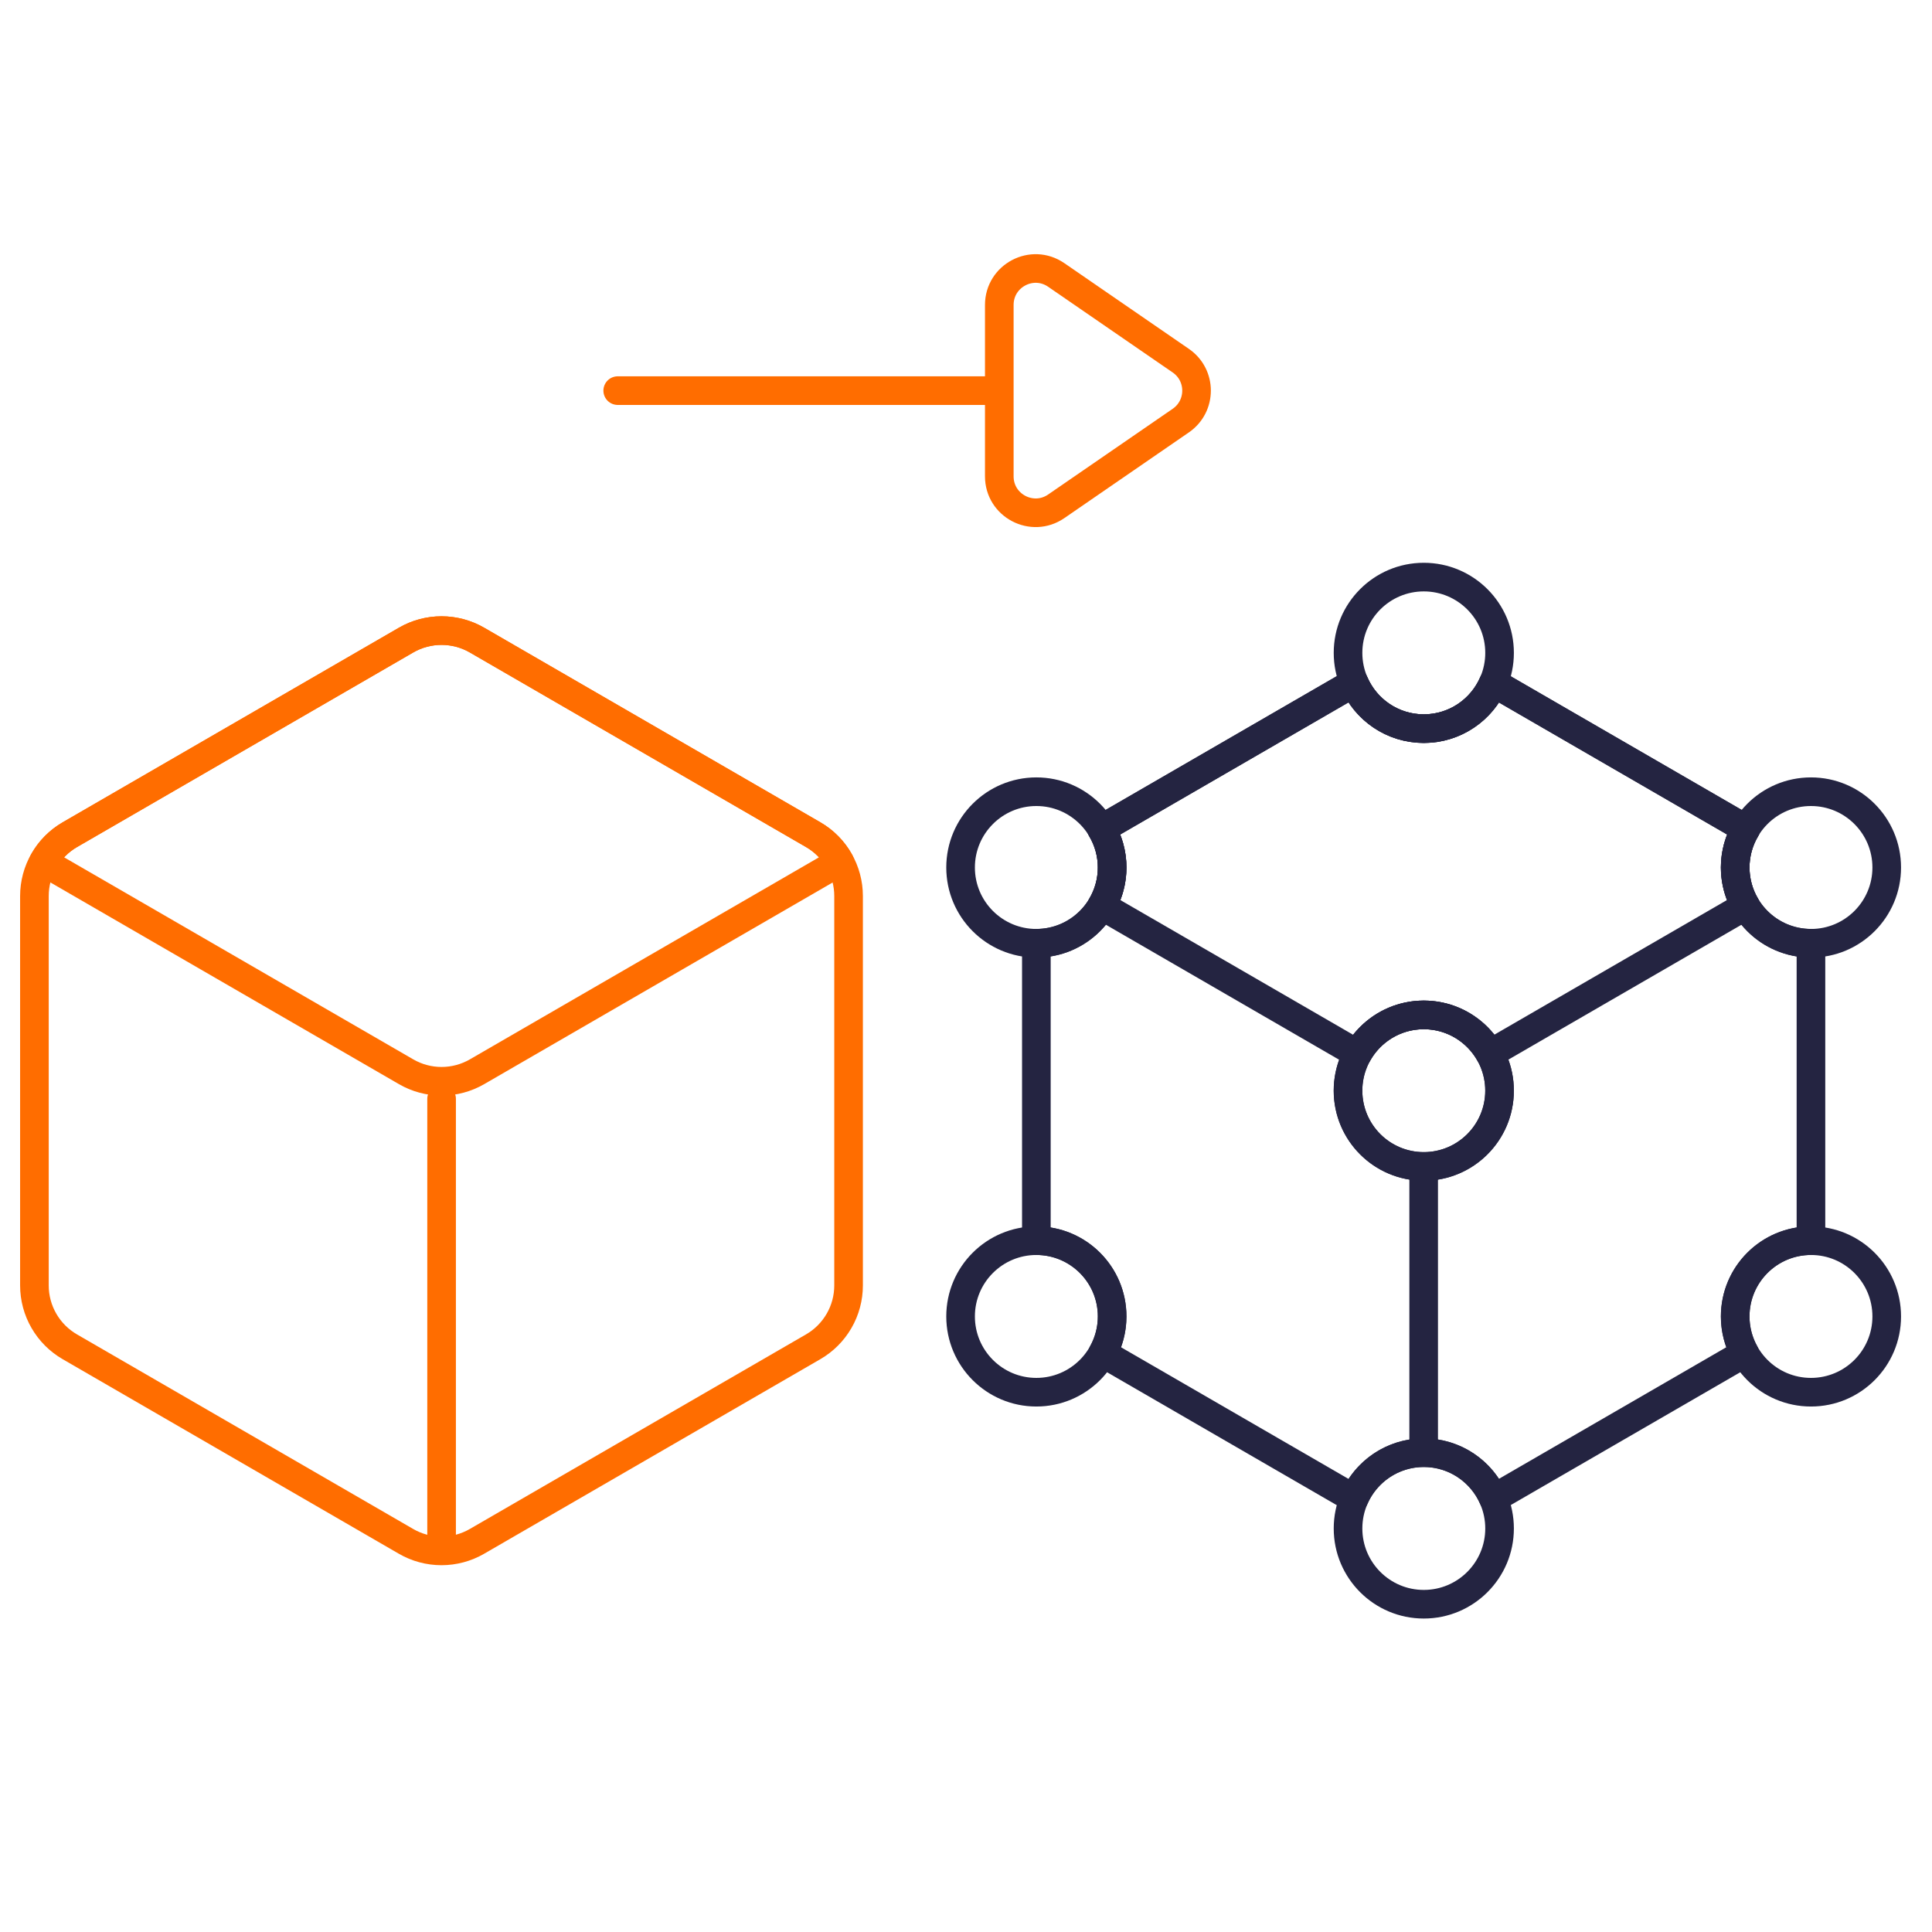
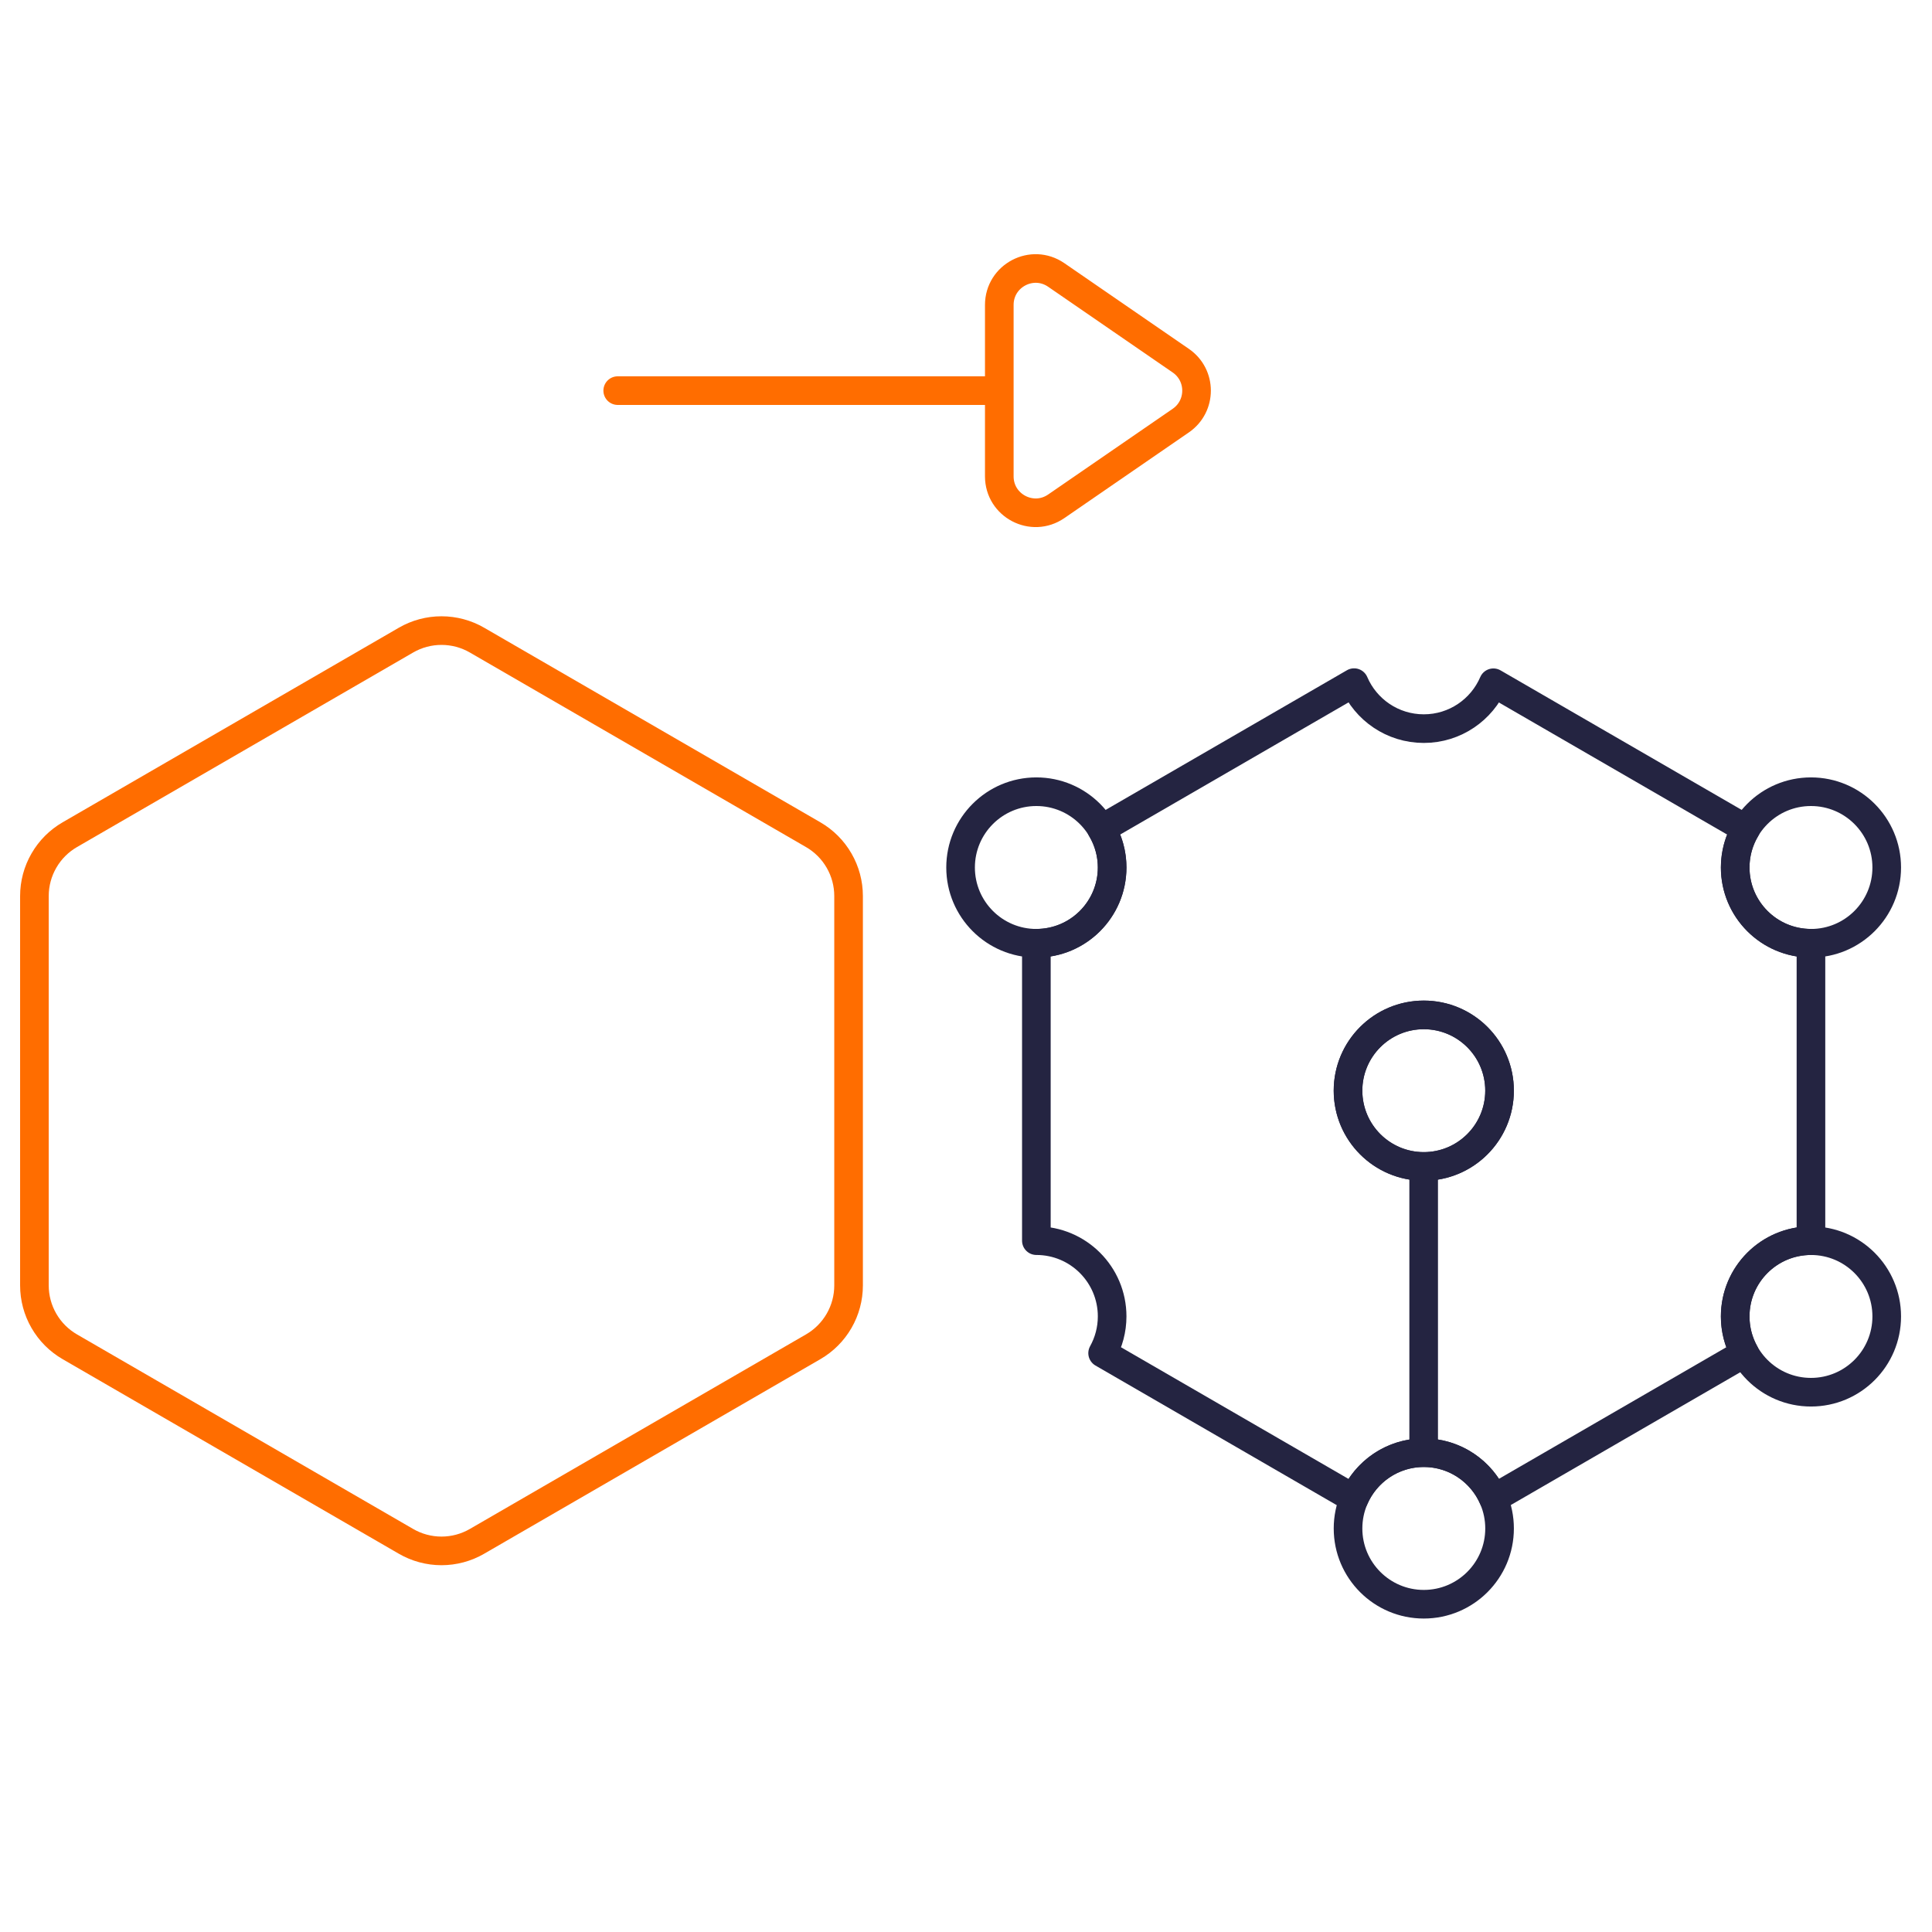
<svg xmlns="http://www.w3.org/2000/svg" width="81" height="81" viewBox="0 0 81 81" fill="none">
  <g clip-path="url(#clip0_1_5196)">
    <path d="M59.688 49.168V60.496" stroke="#242441" stroke-width="1.2" stroke-miterlimit="10" stroke-linecap="round" stroke-linejoin="round" />
    <path d="M75.926 39.547C77.68 39.547 79.102 38.124 79.102 36.37C79.102 34.616 77.68 33.193 75.926 33.193C74.171 33.193 72.749 34.616 72.749 36.37C72.749 38.124 74.171 39.547 75.926 39.547Z" stroke="#242441" stroke-width="1.2" stroke-miterlimit="10" stroke-linecap="round" stroke-linejoin="round" />
-     <path d="M59.693 30.548C61.447 30.548 62.87 29.126 62.87 27.372C62.87 25.617 61.447 24.195 59.693 24.195C57.939 24.195 56.517 25.617 56.517 27.372C56.517 29.126 57.939 30.548 59.693 30.548Z" stroke="#242441" stroke-width="1.2" stroke-miterlimit="10" stroke-linecap="round" stroke-linejoin="round" />
    <path d="M59.693 48.903C61.447 48.903 62.87 47.481 62.87 45.726C62.87 43.972 61.447 42.55 59.693 42.55C57.939 42.55 56.517 43.972 56.517 45.726C56.517 47.481 57.939 48.903 59.693 48.903Z" stroke="#242441" stroke-width="1.2" stroke-miterlimit="10" stroke-linecap="round" stroke-linejoin="round" />
    <path d="M59.693 67.258C61.447 67.258 62.87 65.836 62.87 64.082C62.87 62.328 61.447 60.905 59.693 60.905C57.939 60.905 56.517 62.328 56.517 64.082C56.517 65.836 57.939 67.258 59.693 67.258Z" stroke="#242441" stroke-width="1.2" stroke-miterlimit="10" stroke-linecap="round" stroke-linejoin="round" />
    <path d="M43.45 39.547C45.204 39.547 46.627 38.124 46.627 36.37C46.627 34.616 45.204 33.193 43.45 33.193C41.696 33.193 40.273 34.616 40.273 36.37C40.273 38.124 41.696 39.547 43.45 39.547Z" stroke="#242441" stroke-width="1.2" stroke-miterlimit="10" stroke-linecap="round" stroke-linejoin="round" />
    <path d="M75.926 58.369C77.68 58.369 79.102 56.947 79.102 55.192C79.102 53.438 77.68 52.016 75.926 52.016C74.171 52.016 72.749 53.438 72.749 55.192C72.749 56.947 74.171 58.369 75.926 58.369Z" stroke="#242441" stroke-width="1.2" stroke-miterlimit="10" stroke-linecap="round" stroke-linejoin="round" />
-     <path d="M43.45 58.369C45.204 58.369 46.627 56.947 46.627 55.192C46.627 53.438 45.204 52.016 43.45 52.016C41.696 52.016 40.273 53.438 40.273 55.192C40.273 56.947 41.696 58.369 43.45 58.369Z" stroke="#242441" stroke-width="1.2" stroke-miterlimit="10" stroke-linecap="round" stroke-linejoin="round" />
-     <path d="M72.749 36.369C72.749 35.799 72.903 35.239 73.196 34.75L62.612 28.625C62.126 29.756 61.002 30.548 59.693 30.548C58.382 30.548 57.257 29.754 56.772 28.62L46.18 34.75C46.472 35.239 46.627 35.799 46.627 36.369C46.627 36.934 46.475 37.489 46.188 37.975L56.917 44.184C57.459 43.21 58.499 42.55 59.693 42.55C60.886 42.55 61.923 43.208 62.466 44.18L73.188 37.975C72.901 37.489 72.749 36.934 72.749 36.369Z" stroke="#242441" stroke-width="1.2" stroke-miterlimit="10" stroke-linecap="round" stroke-linejoin="round" />
    <path d="M72.749 36.369C72.749 35.799 72.903 35.239 73.196 34.75L62.611 28.625C62.125 29.756 61.002 30.548 59.693 30.548C58.382 30.548 57.257 29.754 56.771 28.62L46.179 34.75C46.472 35.239 46.627 35.799 46.627 36.369C46.627 38.124 45.205 39.546 43.45 39.546V52.015C45.205 52.015 46.627 53.437 46.627 55.191C46.627 55.75 46.481 56.275 46.228 56.731L56.772 62.833C57.257 61.699 58.382 60.905 59.693 60.905C61.002 60.905 62.126 61.697 62.612 62.828L73.147 56.731C72.885 56.26 72.748 55.73 72.749 55.192C72.749 53.437 74.171 52.015 75.925 52.015V39.546C74.171 39.546 72.749 38.123 72.749 36.369ZM59.692 48.903C57.938 48.903 56.516 47.481 56.516 45.726C56.516 43.972 57.938 42.55 59.692 42.55C61.447 42.55 62.869 43.972 62.869 45.726C62.869 47.481 61.447 48.903 59.692 48.903Z" stroke="#242441" stroke-width="1.2" stroke-miterlimit="10" stroke-linecap="round" stroke-linejoin="round" />
-     <path d="M17.025 44.933L13.112 42.669L1.818 36.133C2.078 35.659 2.462 35.266 2.929 34.995L17.025 26.837C17.477 26.575 17.99 26.438 18.513 26.438C19.035 26.438 19.549 26.575 20.001 26.837L34.097 34.995C34.564 35.266 34.948 35.659 35.207 36.133L20.001 44.933C19.548 45.195 19.035 45.333 18.513 45.333C17.99 45.333 17.477 45.195 17.025 44.933Z" stroke="#FF6D00" stroke-width="1.2" stroke-miterlimit="10" stroke-linecap="round" stroke-linejoin="round" />
    <path d="M35.577 44.443V37.566C35.577 37.045 35.44 36.533 35.179 36.082C34.919 35.63 34.545 35.256 34.094 34.995L19.998 26.837C19.546 26.575 19.032 26.438 18.51 26.438C17.988 26.438 17.474 26.575 17.022 26.837L2.926 34.995C2.475 35.256 2.101 35.63 1.841 36.082C1.58 36.533 1.443 37.045 1.443 37.566V53.893C1.443 54.414 1.58 54.926 1.841 55.377C2.101 55.829 2.475 56.203 2.926 56.464L17.022 64.622C17.474 64.884 17.988 65.022 18.51 65.022C19.032 65.022 19.546 64.884 19.998 64.622L34.094 56.464C34.545 56.203 34.919 55.828 35.179 55.377C35.44 54.926 35.577 54.414 35.577 53.893V44.443Z" stroke="#FF6D00" stroke-width="1.2" stroke-miterlimit="10" stroke-linecap="round" stroke-linejoin="round" />
-     <path d="M18.514 46.07V64.383" stroke="#FF6D00" stroke-width="1.2" stroke-miterlimit="10" stroke-linecap="round" stroke-linejoin="round" />
    <path d="M41.341 16.377H25.898M44.284 21.227L49.506 17.633C50.386 17.027 50.386 15.728 49.506 15.122L44.284 11.528C43.273 10.832 41.896 11.556 41.896 12.784V19.972C41.896 21.199 43.273 21.923 44.284 21.227Z" stroke="#FF6D00" stroke-width="1.2" stroke-miterlimit="10" stroke-linecap="round" stroke-linejoin="round" />
  </g>
  <defs>
    <clipPath id="clip0_1_5196">
      <rect width="80" height="80" fill="white" transform="translate(0.273 0.5)" />
    </clipPath>
  </defs>
</svg>